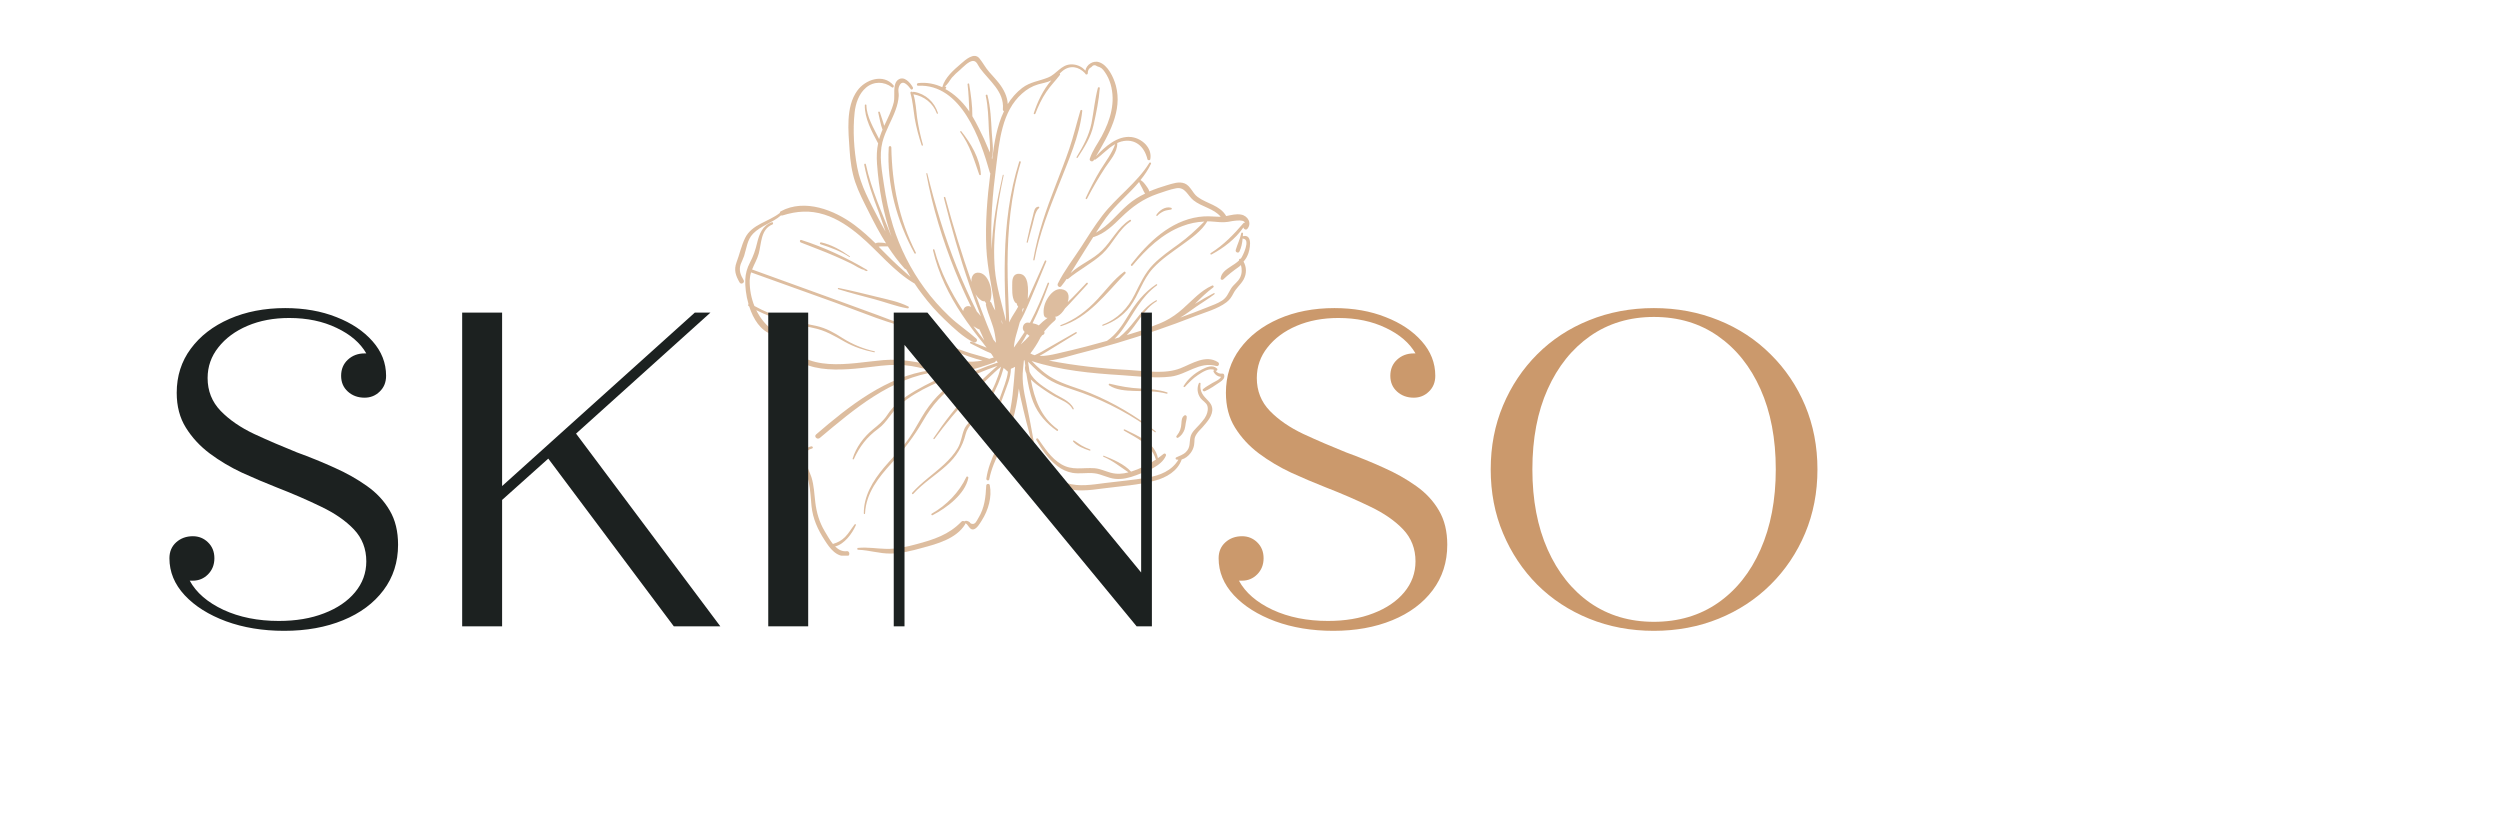
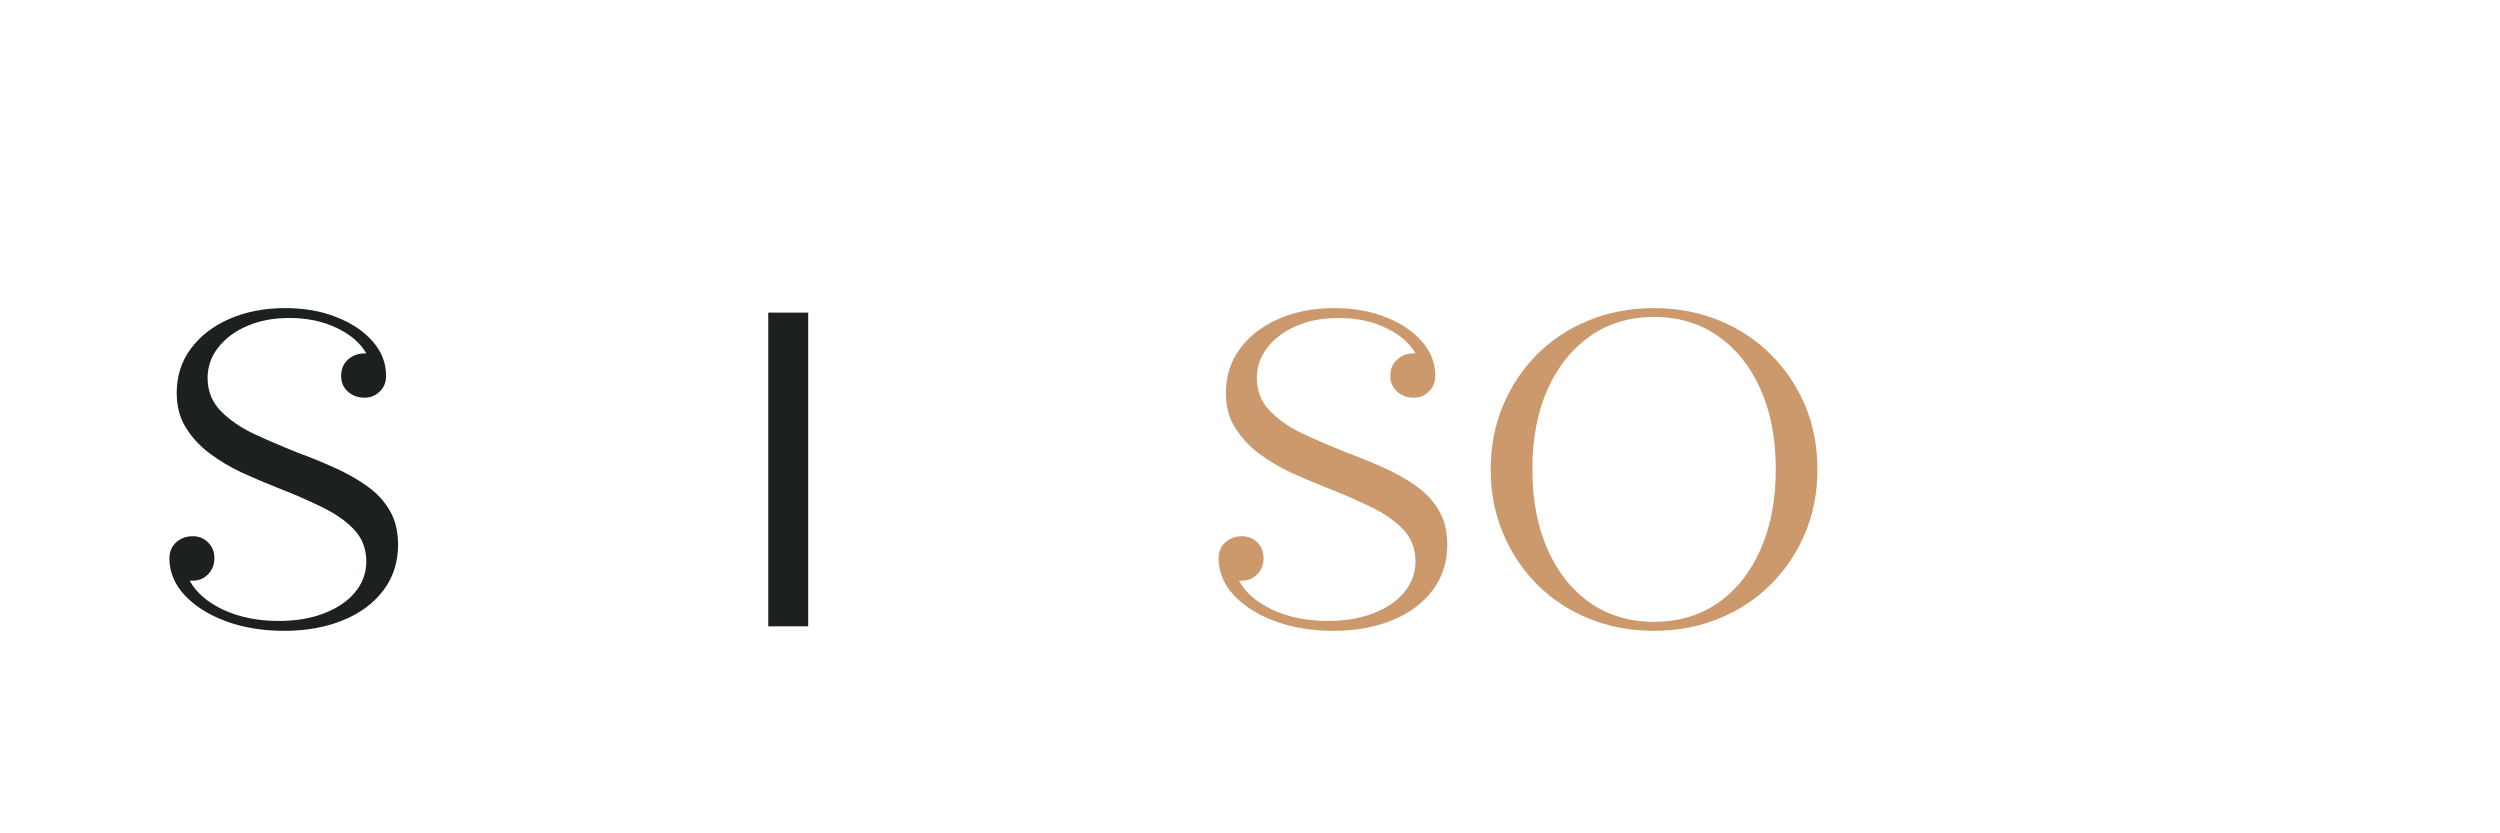
<svg xmlns="http://www.w3.org/2000/svg" width="300" zoomAndPan="magnify" viewBox="0 0 224.88 75" height="100" preserveAspectRatio="xMidYMid meet" version="1.0">
  <defs>
    <filter x="0%" y="0%" width="100%" height="100%" id="08d239f2d6">
      <feColorMatrix values="0 0 0 0 1 0 0 0 0 1 0 0 0 0 1 0 0 0 1 0" color-interpolation-filters="sRGB" />
    </filter>
    <g />
    <mask id="a38ba9f17f">
      <g filter="url(#08d239f2d6)">
-         <rect x="-22.488" width="269.856" fill="#000000" y="-7.5" height="90" fill-opacity="0.65" />
-       </g>
+         </g>
    </mask>
    <clipPath id="f0d5f8cfd3">
      <path d="M 1.105 1.031 L 47.445 1.031 L 47.445 46.008 L 1.105 46.008 Z M 1.105 1.031 " clip-rule="nonzero" />
    </clipPath>
    <clipPath id="9b6e702d71">
      <rect x="0" width="48" y="0" height="47" />
    </clipPath>
  </defs>
  <g mask="url(#a38ba9f17f)">
    <g transform="matrix(1, 0, 0, 1, 65, 4)">
      <g clip-path="url(#9b6e702d71)">
        <g clip-path="url(#f0d5f8cfd3)">
          <path fill="#cb996c" d="M 11.965 43.273 C 11.641 44.004 10.957 44.965 10.102 45.184 C 10.398 45.469 10.738 45.66 11.164 45.605 C 11.406 45.57 11.469 46 11.227 46.039 C 10.234 46.184 9.641 45.371 9.156 44.613 C 8.531 43.645 8.102 42.707 7.977 41.555 C 7.895 40.824 7.887 40.086 7.723 39.367 C 7.598 38.801 7.293 38.285 7.156 37.719 C 7.004 37.062 7.227 36.297 7.965 36.172 C 8.094 36.152 8.156 36.332 8.02 36.367 C 6.785 36.684 7.75 38.25 7.965 38.934 C 8.199 39.672 8.227 40.445 8.316 41.203 C 8.434 42.156 8.676 42.996 9.172 43.824 C 9.371 44.156 9.605 44.586 9.902 44.957 C 10.316 44.832 10.656 44.668 10.992 44.336 C 11.332 43.992 11.566 43.57 11.863 43.191 C 11.91 43.121 12 43.211 11.965 43.273 Z M 18.797 42.23 C 20.129 41.473 21.262 40.312 21.91 38.934 C 21.965 38.824 22.109 38.906 22.09 39.008 C 21.812 40.465 20.121 41.727 18.879 42.363 C 18.789 42.418 18.707 42.285 18.797 42.23 Z M 39.945 31.434 C 38.973 31.172 37.992 31.219 37 31.184 C 36.254 31.156 35.398 31.109 34.758 30.68 C 34.688 30.625 34.73 30.508 34.82 30.535 C 35.758 30.77 36.621 30.922 37.586 30.969 C 38.406 31.004 39.207 31.059 39.988 31.316 C 40.051 31.336 40.023 31.453 39.945 31.434 Z M 33.02 36.559 C 32.508 36.395 31.895 36.16 31.527 35.746 C 31.48 35.695 31.535 35.613 31.598 35.648 C 31.824 35.773 32.031 35.953 32.254 36.082 C 32.508 36.223 32.77 36.352 33.047 36.449 C 33.109 36.477 33.082 36.574 33.02 36.559 Z M 39.008 15.348 C 39.277 14.934 39.816 14.547 40.34 14.699 C 40.422 14.727 40.43 14.844 40.34 14.859 C 40.125 14.906 39.906 14.914 39.691 15.004 C 39.477 15.105 39.258 15.238 39.105 15.418 C 39.062 15.473 38.973 15.402 39.008 15.348 Z M 36.227 20.613 C 34.461 22.434 32.93 24.574 30.43 25.359 C 30.363 25.375 30.34 25.277 30.402 25.258 C 31.699 24.781 32.77 23.945 33.703 22.945 C 34.488 22.109 35.18 21.145 36.109 20.461 C 36.199 20.398 36.297 20.543 36.227 20.613 Z M 28.449 14.727 C 28.098 14.988 27.969 15.879 27.852 16.285 C 27.711 16.797 27.566 17.301 27.438 17.812 C 27.422 17.875 27.32 17.852 27.34 17.785 C 27.512 16.984 27.691 16.191 27.906 15.41 C 27.996 15.094 28.023 14.609 28.41 14.602 C 28.484 14.59 28.492 14.691 28.449 14.727 Z M 31.832 10.133 C 32.418 9.18 32.949 8.199 33.176 7.09 C 33.379 6.039 33.473 4.941 33.75 3.906 C 33.777 3.816 33.93 3.832 33.922 3.93 C 33.84 5.031 33.598 6.191 33.355 7.27 C 33.109 8.371 32.527 9.27 31.922 10.199 C 31.887 10.25 31.789 10.199 31.832 10.133 Z M 27.934 19.371 C 28.332 17.039 29.105 14.832 29.961 12.637 C 30.375 11.559 30.805 10.477 31.176 9.387 C 31.562 8.254 31.832 7.102 32.176 5.949 C 32.203 5.859 32.355 5.875 32.344 5.977 C 32.102 8.254 31.078 10.484 30.25 12.602 C 29.375 14.816 28.465 17.059 28.043 19.406 C 28.023 19.469 27.926 19.441 27.934 19.371 Z M 10.414 21.918 C 11.574 22.152 12.73 22.441 13.871 22.719 C 14.801 22.953 15.836 23.145 16.691 23.586 C 16.789 23.637 16.719 23.773 16.617 23.754 C 15.629 23.586 14.645 23.199 13.664 22.938 C 12.566 22.648 11.461 22.359 10.379 22.027 C 10.316 22 10.344 21.91 10.414 21.918 Z M 8.793 17.984 C 8.688 17.949 8.73 17.797 8.84 17.812 C 9.785 18.02 10.641 18.516 11.422 19.066 C 11.461 19.094 11.422 19.156 11.387 19.129 C 10.586 18.598 9.703 18.281 8.793 17.984 Z M 7.066 17.598 C 9.109 18.254 11.152 19.199 12.988 20.297 C 13.043 20.324 13.008 20.414 12.945 20.398 C 12.883 20.379 12.82 20.363 12.754 20.344 C 12.73 20.336 12.73 20.289 12.766 20.289 C 12.43 20.289 11.848 19.855 11.531 19.715 C 11.062 19.488 10.594 19.273 10.117 19.066 C 9.09 18.613 8.047 18.238 7.012 17.824 C 6.875 17.758 6.93 17.551 7.066 17.598 Z M 15.16 9.262 C 15.223 12.582 15.844 15.742 17.363 18.73 C 17.402 18.812 17.293 18.875 17.246 18.805 C 15.672 15.934 14.727 12.566 14.926 9.27 C 14.934 9.109 15.148 9.109 15.16 9.262 Z M 17.148 4.488 C 17.363 5.164 17.383 5.902 17.48 6.598 C 17.598 7.414 17.777 8.234 18.004 9.035 C 18.023 9.117 17.906 9.145 17.887 9.07 C 17.625 8.281 17.41 7.488 17.266 6.66 C 17.141 5.895 17.094 5.129 16.879 4.383 C 16.844 4.246 17.031 4.191 17.086 4.309 C 17.113 4.273 17.148 4.254 17.203 4.266 C 18.238 4.445 19.039 5.172 19.355 6.172 C 19.383 6.246 19.266 6.273 19.246 6.199 C 18.922 5.289 18.102 4.645 17.148 4.488 Z M 23.074 11.719 C 22.598 10.359 22.234 9.07 21.363 7.883 C 21.328 7.828 21.418 7.758 21.453 7.812 C 22.316 8.891 23.145 10.277 23.219 11.691 C 23.227 11.781 23.102 11.789 23.074 11.719 Z M 22.551 25.359 C 22.676 25.438 22.793 25.512 22.918 25.582 C 22.973 25.609 23.027 25.629 23.082 25.637 C 23.242 25.969 23.387 26.305 23.531 26.637 C 23.199 26.215 22.867 25.789 22.551 25.359 Z M 24.477 26.086 C 24.523 26.34 24.559 26.602 24.586 26.852 C 24.504 26.762 24.434 26.672 24.352 26.582 C 24.145 26.113 23.938 25.645 23.758 25.18 C 23.406 24.277 23.062 23.379 22.738 22.477 C 22.875 22.703 23.047 22.898 23.254 23.035 C 23.359 23.109 23.469 23.125 23.559 23.109 C 23.594 23.172 23.633 23.223 23.676 23.277 C 23.676 23.289 23.684 23.289 23.695 23.297 C 23.668 23.34 23.656 23.406 23.676 23.477 C 23.883 24.367 24.324 25.168 24.477 26.086 Z M 27.594 26.223 C 27.34 26.5 27.078 26.754 26.801 27.004 C 27.008 26.699 27.195 26.383 27.367 26.059 C 27.449 26.113 27.52 26.168 27.594 26.223 Z M 29.59 24.395 L 29.59 24.387 L 29.602 24.395 C 29.602 24.387 29.602 24.387 29.59 24.395 Z M 23.559 25.422 C 23.559 25.422 23.566 25.422 23.559 25.422 C 23.559 25.422 23.566 25.43 23.566 25.438 C 23.566 25.43 23.566 25.43 23.559 25.422 Z M 25.09 24.988 C 25.09 24.918 25.09 24.855 25.082 24.781 C 25.117 24.926 25.145 25.062 25.18 25.207 C 25.152 25.125 25.117 25.051 25.09 24.988 Z M 26.98 23.773 C 27.016 23.773 27.051 23.766 27.09 23.754 C 27.035 23.871 26.973 24 26.918 24.117 C 26.926 24 26.953 23.891 26.98 23.773 Z M 22.504 24.117 C 22.488 24.098 22.496 24.098 22.504 24.117 Z M 22.453 6.461 C 22.461 5.488 22.316 4.516 22.164 3.562 C 22.156 3.48 22.012 3.5 22.02 3.582 C 22.117 4.398 22.145 5.219 22.18 6.047 C 22.137 5.977 22.09 5.914 22.047 5.848 C 21.508 5.102 20.812 4.445 20.02 4.012 C 20.031 4.004 20.039 3.996 20.047 3.984 C 20.059 3.969 20.074 3.949 20.082 3.93 C 20.148 3.84 20.031 3.75 19.941 3.789 C 20.227 3.633 20.383 3.266 20.613 2.984 C 20.832 2.734 21.082 2.508 21.336 2.293 C 21.605 2.059 22.117 1.5 22.496 1.484 C 22.848 1.465 22.957 1.898 23.145 2.148 C 23.992 3.301 25.34 4.238 25.199 5.832 C 25.188 5.914 25.234 5.977 25.297 6.012 C 24.656 7.344 24.422 8.855 24.234 10.332 C 24.227 10.297 24.215 10.262 24.199 10.223 C 24.406 9.512 24.234 8.641 24.199 7.938 C 24.137 6.805 24.098 5.68 23.812 4.57 C 23.785 4.473 23.641 4.516 23.656 4.617 C 23.875 5.625 23.891 6.648 23.938 7.676 C 23.965 8.297 24.09 9.043 24.027 9.719 C 23.863 9.316 23.684 8.918 23.516 8.531 C 23.18 7.828 22.848 7.129 22.453 6.461 Z M 46.82 17.254 C 46.812 17.254 46.805 17.266 46.793 17.266 C 46.805 17.184 46.805 17.094 46.812 17.012 C 46.82 16.922 46.668 16.895 46.652 16.996 C 46.543 17.516 46.309 17.984 46.156 18.496 C 46.094 18.695 46.398 18.832 46.488 18.641 C 46.668 18.281 46.742 17.859 46.777 17.453 C 46.793 17.473 46.82 17.48 46.848 17.488 C 47.508 17.562 46.785 19.039 46.652 19.219 C 46.633 19.246 46.613 19.262 46.598 19.289 C 46.516 19.254 46.418 19.352 46.453 19.441 C 46.227 19.66 45.957 19.82 45.695 19.992 C 45.293 20.262 44.859 20.543 44.797 21.055 C 44.777 21.18 44.957 21.227 45.031 21.152 C 45.473 20.73 45.887 20.406 46.383 20.055 C 46.473 19.992 46.551 19.93 46.625 19.855 C 46.73 20.227 46.723 20.621 46.551 20.973 C 46.363 21.371 45.977 21.586 45.75 21.945 C 45.473 22.379 45.383 22.758 44.914 23.062 C 44.527 23.312 44.074 23.469 43.652 23.637 C 42.824 23.973 41.996 24.285 41.168 24.582 C 41.168 24.582 41.168 24.582 41.176 24.574 C 41.672 24.285 42.133 23.918 42.609 23.594 C 43.148 23.223 43.715 22.883 44.238 22.484 C 44.301 22.441 44.246 22.352 44.176 22.387 C 43.625 22.676 43.039 23 42.484 23.352 C 43.004 22.828 43.527 22.316 44.121 21.875 C 44.23 21.793 44.141 21.648 44.023 21.703 C 42.988 22.172 42.238 23.043 41.402 23.781 C 40.906 24.223 40.375 24.602 39.781 24.898 C 39.242 25.18 38.656 25.32 38.125 25.609 C 38.125 25.609 38.125 25.609 38.117 25.609 C 37.531 25.801 36.938 25.98 36.352 26.16 C 37.289 25.215 37.902 23.773 39.043 23.117 C 39.105 23.082 39.051 22.992 38.988 23.027 C 38.199 23.457 37.648 24.133 37.098 24.836 C 36.641 25.422 36.199 25.934 35.648 26.375 C 35.516 26.41 35.379 26.457 35.246 26.492 C 35.523 26.23 35.777 25.926 35.992 25.617 C 36.98 24.223 37.629 22.719 39.062 21.684 C 39.125 21.641 39.062 21.539 39 21.586 C 37.891 22.332 37.16 23.27 36.477 24.402 C 35.938 25.297 35.371 26.141 34.559 26.68 C 33.957 26.852 33.344 27.016 32.734 27.176 C 31.852 27.402 30.961 27.625 30.066 27.824 C 29.582 27.934 29.016 28.059 28.492 28.031 C 28.637 27.949 28.781 27.871 28.926 27.789 C 29.898 27.203 30.859 26.59 31.824 26.008 C 31.895 25.961 31.832 25.852 31.762 25.891 C 30.934 26.367 30.094 26.836 29.266 27.32 C 28.871 27.555 28.473 27.789 28.059 27.969 C 27.926 27.934 27.789 27.879 27.672 27.809 C 28.016 27.375 28.305 26.914 28.562 26.422 C 28.574 26.402 28.582 26.375 28.59 26.355 C 28.645 26.305 28.691 26.25 28.727 26.176 C 28.871 26.141 28.996 26.023 28.926 25.852 C 28.926 25.844 28.914 25.836 28.914 25.828 C 29.211 25.477 29.527 25.141 29.879 24.844 C 29.996 24.746 29.977 24.602 29.906 24.504 C 29.977 24.504 30.051 24.492 30.121 24.457 C 30.348 24.352 30.598 24.078 30.797 23.754 C 30.922 23.637 31.039 23.512 31.156 23.387 C 31.723 22.785 32.273 22.172 32.832 21.566 C 32.895 21.496 32.797 21.398 32.723 21.461 C 32.176 22.02 31.633 22.641 31.039 23.188 C 31.211 22.641 31.121 22.109 30.465 22.027 C 29.926 21.953 29.5 22.414 29.238 22.828 C 28.953 23.277 28.797 23.82 28.887 24.352 C 28.926 24.539 29.07 24.621 29.223 24.609 C 28.934 24.816 28.672 25.043 28.43 25.285 C 28.258 25.188 28.07 25.125 27.871 25.09 C 28.449 23.938 28.914 22.73 29.355 21.523 C 29.395 21.434 29.25 21.398 29.223 21.488 C 28.746 22.691 28.25 23.898 27.637 25.051 C 27.574 25.043 27.52 25.035 27.457 25.035 C 27.043 25 26.844 25.574 27.125 25.836 C 27.133 25.844 27.152 25.863 27.16 25.871 C 26.855 26.355 26.52 26.824 26.188 27.285 C 26.215 26.906 26.285 26.539 26.387 26.176 C 26.492 25.773 26.629 25.387 26.727 24.98 C 27.016 24.477 27.258 23.945 27.492 23.406 C 28.051 22.117 28.574 20.82 29.113 19.523 C 29.141 19.453 29.016 19.398 28.98 19.469 C 28.465 20.621 27.953 21.766 27.438 22.918 C 27.484 22.09 27.574 20.668 26.648 20.641 C 26.152 20.621 26.043 21.074 26.043 21.461 C 26.043 21.973 25.98 22.746 26.277 23.188 C 26.324 23.25 26.387 23.289 26.449 23.305 C 26.449 23.414 26.504 23.52 26.574 23.602 C 26.352 24.027 26.051 24.414 25.844 24.844 C 25.82 24.906 25.793 24.973 25.766 25.023 C 25.766 24.828 25.754 24.621 25.746 24.414 C 25.691 22.883 25.621 21.352 25.621 19.812 C 25.629 16.695 25.91 13.582 26.809 10.602 C 26.836 10.512 26.691 10.469 26.664 10.566 C 25.801 13.312 25.449 16.176 25.379 19.047 C 25.34 20.504 25.367 21.965 25.43 23.422 C 25.449 23.918 25.477 24.422 25.484 24.918 C 25.117 23.367 24.613 21.82 24.477 20.246 C 24.242 17.418 24.676 14.547 25.27 11.781 C 25.277 11.727 25.199 11.699 25.188 11.754 C 24.684 13.969 24.242 16.191 24.199 18.461 C 24.055 15.961 24.277 13.457 24.594 10.98 C 24.883 8.723 25.098 6.027 26.926 4.418 C 27.348 4.039 27.836 3.75 28.383 3.59 C 28.781 3.473 29.195 3.426 29.562 3.23 C 28.824 4.066 28.305 5.184 27.98 6.191 C 27.953 6.281 28.086 6.316 28.125 6.227 C 28.383 5.543 28.699 4.887 29.105 4.281 C 29.473 3.723 29.941 3.266 30.34 2.734 C 30.363 2.699 30.348 2.645 30.312 2.617 C 30.391 2.535 30.473 2.465 30.562 2.391 C 31.238 1.832 32.031 1.988 32.598 2.598 L 32.605 2.609 C 32.633 2.742 32.824 2.742 32.84 2.598 C 32.832 2.328 32.941 2.148 33.164 2.039 C 33.309 1.844 33.488 1.816 33.695 1.969 C 34.047 2.066 34.172 2.195 34.379 2.492 C 34.613 2.824 34.785 3.203 34.895 3.582 C 35.117 4.355 35.129 5.172 34.965 5.957 C 34.805 6.766 34.48 7.531 34.094 8.262 C 33.73 8.93 33.254 9.559 33.02 10.289 C 32.957 10.496 33.266 10.621 33.371 10.43 C 33.391 10.406 33.398 10.379 33.418 10.352 C 33.434 10.379 33.48 10.395 33.516 10.367 C 34.129 9.953 34.648 9.332 35.309 8.973 C 35 9.828 34.461 10.523 33.984 11.285 C 33.48 12.105 33.059 12.953 32.652 13.824 C 32.617 13.898 32.723 13.969 32.77 13.887 C 33.266 12.934 33.812 11.996 34.398 11.098 C 34.832 10.441 35.504 9.738 35.496 8.902 C 35.496 8.891 35.496 8.883 35.488 8.875 C 35.605 8.82 35.73 8.773 35.855 8.738 C 37.09 8.414 37.938 9.188 38.207 10.324 C 38.234 10.449 38.441 10.457 38.469 10.324 C 38.656 9.297 37.703 8.441 36.746 8.332 C 35.504 8.199 34.391 9.199 33.578 10.07 C 34.703 8.152 35.992 5.992 35.363 3.688 C 35.164 2.969 34.66 1.871 33.875 1.602 C 33.328 1.41 32.707 1.816 32.625 2.363 C 32.301 1.977 31.812 1.77 31.293 1.797 C 30.43 1.844 30.031 2.66 29.285 2.969 C 28.457 3.309 27.672 3.355 26.926 3.922 C 26.414 4.32 25.98 4.812 25.637 5.363 C 25.602 4.68 25.289 4.066 24.863 3.508 C 24.586 3.148 24.262 2.816 23.965 2.473 C 23.621 2.086 23.398 1.625 23.074 1.238 C 22.598 0.68 21.82 1.391 21.426 1.734 C 20.758 2.312 20.004 2.949 19.75 3.832 C 19.75 3.84 19.75 3.852 19.75 3.852 C 19.086 3.543 18.355 3.391 17.57 3.48 C 17.43 3.5 17.418 3.723 17.57 3.715 C 21.469 3.535 23.18 8.539 24.027 11.531 C 24.035 11.559 24.055 11.582 24.07 11.602 C 23.785 13.836 23.605 16.086 23.711 18.336 C 23.801 20.227 24.277 22.082 24.512 23.945 C 24.387 23.738 24.27 23.531 24.188 23.305 C 24.16 23.215 24.098 23.16 24.035 23.145 C 24.387 22.387 24 20.703 23.102 20.551 C 22.543 20.453 22.336 20.918 22.371 21.371 C 21.496 18.867 20.707 16.328 20.02 13.77 C 19.992 13.68 19.859 13.719 19.887 13.809 C 20.551 16.465 21.301 19.094 22.199 21.684 C 22.523 22.621 22.867 23.547 23.219 24.465 C 23.109 24.312 22.984 24.18 22.855 24.043 C 22.199 22.73 21.598 21.398 21.047 20.039 C 19.949 17.301 19.102 14.473 18.398 11.609 C 18.383 11.559 18.301 11.574 18.309 11.637 C 18.867 14.664 19.77 17.605 20.922 20.453 C 21.363 21.531 21.84 22.602 22.352 23.648 C 22.336 23.637 22.316 23.621 22.309 23.613 C 22.117 23.484 21.793 23.559 21.695 23.773 C 21.66 23.844 21.641 23.918 21.625 23.988 C 20.508 22.289 19.57 20.453 19.039 18.48 C 19.012 18.391 18.887 18.426 18.906 18.516 C 19.398 20.633 20.344 22.559 21.551 24.359 C 22.117 25.207 22.73 26.023 23.371 26.816 C 23.496 26.969 23.613 27.133 23.738 27.293 C 23.289 27.105 22.812 26.941 22.371 26.754 C 22.273 26.707 22.18 26.852 22.281 26.906 C 22.875 27.188 23.488 27.547 24.109 27.789 C 24.125 27.816 24.145 27.844 24.172 27.859 C 24.234 27.969 24.305 28.078 24.379 28.184 C 24.359 28.184 24.332 28.184 24.305 28.195 C 24.199 28.223 24.09 28.258 23.98 28.293 C 23.254 28.043 22.48 27.879 21.75 27.617 C 20.707 27.258 19.68 26.836 18.699 26.332 C 18.625 26.293 18.555 26.402 18.633 26.449 C 20.074 27.266 21.715 28.051 23.371 28.453 C 22.793 28.547 22.262 28.598 21.652 28.5 C 21.027 28.391 20.426 28.195 19.832 27.996 C 19.723 27.961 19.688 28.121 19.785 28.156 C 20.48 28.43 21.344 28.777 22.18 28.852 C 22.129 28.871 22.074 28.887 22.02 28.895 C 21.082 29.141 20.199 29.141 19.254 28.949 C 17.609 28.625 16.141 28.266 14.438 28.41 C 11.367 28.68 7.398 29.699 5.465 26.5 C 5.41 26.41 5.238 26.465 5.285 26.582 C 6.488 29.914 10.82 29.328 13.547 28.996 C 14.484 28.879 15.422 28.789 16.367 28.871 C 17.156 28.934 17.922 29.148 18.699 29.32 C 14.719 29.867 11.359 32.543 8.391 35.098 C 8.164 35.289 8.488 35.602 8.715 35.422 C 11.875 32.777 15.059 30.039 19.281 29.445 C 19.309 29.453 19.344 29.453 19.371 29.465 C 19.797 29.535 20.199 29.562 20.605 29.555 C 20.039 29.777 19.488 30.039 18.957 30.301 C 17.879 30.832 16.762 31.418 15.824 32.191 C 15.422 32.523 15.086 32.902 14.801 33.336 C 14.43 33.902 14.008 34.234 13.492 34.656 C 12.676 35.324 11.98 36.262 11.676 37.277 C 11.656 37.34 11.746 37.375 11.785 37.324 C 12.312 36.172 12.961 35.332 13.98 34.586 C 14.789 33.992 15.16 33.082 15.926 32.434 C 17.645 30.977 19.797 30.211 21.867 29.391 C 22.711 29.219 23.543 28.934 24.379 28.637 C 24.414 28.637 24.449 28.625 24.469 28.598 C 24.531 28.562 24.578 28.5 24.586 28.438 C 24.641 28.5 24.684 28.562 24.746 28.625 C 23.488 29.039 22.246 29.543 21.109 30.219 C 19.723 31.047 18.707 32.164 17.895 33.551 C 17.418 34.371 16.977 35.188 16.383 35.938 C 15.789 36.684 15.105 37.359 14.492 38.09 C 13.512 39.258 12.664 40.637 12.684 42.211 C 12.684 42.285 12.793 42.285 12.793 42.211 C 12.883 40.355 14.023 38.953 15.223 37.637 C 16.301 36.457 17.203 35.277 18.004 33.895 C 18.832 32.461 19.812 31.309 21.246 30.453 C 22.336 29.797 23.523 29.355 24.711 28.922 C 24.602 29.023 24.496 29.121 24.387 29.211 C 23.684 29.832 23.02 30.473 22.371 31.148 C 21.094 32.48 19.977 33.91 18.949 35.441 C 18.906 35.504 19.004 35.559 19.047 35.496 C 20.047 34.137 21.145 32.82 22.309 31.598 C 22.84 31.039 23.387 30.5 23.953 29.977 C 24.297 29.66 24.648 29.301 25.035 29.004 C 24.758 30.012 24.359 30.977 23.82 31.875 C 23.488 32.441 23.102 32.973 22.668 33.469 C 22.352 33.84 21.93 34.164 21.73 34.613 C 21.488 35.18 21.461 35.773 21.137 36.332 C 20.812 36.891 20.363 37.375 19.887 37.816 C 18.949 38.684 17.887 39.395 17.031 40.355 C 16.977 40.418 17.066 40.52 17.129 40.457 C 18.012 39.473 19.148 38.781 20.121 37.898 C 21.004 37.098 21.57 36.207 21.855 35.047 C 22.039 34.332 22.676 33.867 23.125 33.316 C 23.488 32.875 23.801 32.406 24.09 31.914 C 24.602 31.031 25 30.086 25.27 29.102 C 25.277 29.113 25.297 29.129 25.305 29.141 C 25.332 29.176 25.359 29.203 25.395 29.219 C 25.477 29.293 25.547 29.363 25.629 29.438 C 25.637 29.445 25.648 29.445 25.656 29.445 C 25.566 30.211 25.207 31.004 24.973 31.695 C 24.668 32.598 24.344 33.488 23.98 34.371 C 23.953 34.441 24.082 34.496 24.109 34.426 C 24.531 33.461 24.938 32.496 25.289 31.508 C 25.539 30.785 25.926 29.977 25.918 29.191 C 26.043 29.148 26.168 29.086 26.297 29.012 C 26.16 30.695 26.078 32.363 25.594 34 C 25.07 35.738 23.973 37.25 23.711 39.07 C 23.684 39.242 23.938 39.312 23.973 39.141 C 24.332 37.277 25.523 35.703 26.062 33.883 C 26.34 32.949 26.52 31.965 26.637 30.969 C 26.684 31.227 26.727 31.488 26.781 31.73 C 27.098 33.172 27.465 34.605 27.852 36.027 C 27.879 36.133 28.043 36.09 28.023 35.98 C 27.789 34.633 27.527 33.289 27.242 31.938 C 27.105 31.316 26.996 30.695 26.98 30.059 C 26.961 29.508 27.043 28.977 27.09 28.438 C 27.105 28.438 27.133 28.43 27.152 28.43 C 27.168 28.582 27.188 28.742 27.215 28.895 C 27.152 29.156 27.207 29.391 27.312 29.617 C 27.449 30.508 27.617 31.398 27.941 32.211 C 28.375 33.27 29.121 34.125 30.059 34.773 C 30.141 34.828 30.211 34.703 30.141 34.641 C 28.582 33.523 28.035 31.887 27.711 30.148 C 27.891 30.328 28.086 30.488 28.277 30.633 C 28.781 31.012 29.305 31.363 29.852 31.68 C 30.402 31.992 31.168 32.227 31.473 32.82 C 31.508 32.895 31.605 32.832 31.57 32.758 C 31.219 32.047 30.363 31.777 29.734 31.371 C 28.98 30.887 27.98 30.32 27.602 29.473 C 27.555 29.168 27.512 28.852 27.465 28.547 C 27.996 29.113 28.555 29.652 29.203 30.074 C 30.156 30.695 31.273 30.969 32.336 31.355 C 34.668 32.211 36.902 33.414 38.891 34.902 C 38.945 34.938 38.988 34.855 38.945 34.812 C 37.125 33.414 35.18 32.254 33.066 31.383 C 31.969 30.93 30.77 30.645 29.734 30.074 C 28.996 29.672 28.375 29.094 27.789 28.492 C 30.355 29.336 33.164 29.598 35.828 29.762 C 37.277 29.852 38.863 30.074 40.305 29.895 C 41.773 29.707 42.871 28.508 44.418 28.941 C 44.625 29.004 44.734 28.715 44.562 28.598 C 43.473 27.887 42.223 28.727 41.188 29.141 C 39.766 29.707 37.965 29.375 36.469 29.293 C 34.047 29.168 31.688 28.906 29.34 28.453 C 30.25 28.348 31.184 28.031 31.887 27.852 C 34.289 27.25 36.676 26.547 39.016 25.734 C 40.168 25.34 41.312 24.918 42.445 24.477 C 43.375 24.117 44.5 23.82 45.309 23.215 C 45.605 22.992 45.777 22.738 45.949 22.406 C 46.191 21.918 46.625 21.605 46.875 21.137 C 47.156 20.605 47.129 20.027 46.859 19.543 C 47.012 19.371 47.137 19.184 47.227 18.965 C 47.406 18.613 47.766 17.039 46.82 17.254 Z M 40.836 35.227 C 41.133 34.863 41.242 34.559 41.266 34.102 C 41.285 33.82 41.293 33.559 41.539 33.387 C 41.629 33.324 41.746 33.414 41.746 33.504 C 41.754 33.703 41.68 33.895 41.656 34.09 C 41.629 34.27 41.609 34.461 41.555 34.641 C 41.449 34.945 41.25 35.227 40.969 35.395 C 40.852 35.461 40.754 35.316 40.836 35.227 Z M 30.453 37.781 C 31.453 38.375 32.391 38.062 33.461 38.141 C 33.977 38.188 34.418 38.414 34.91 38.547 C 35.453 38.691 35.984 38.656 36.504 38.512 C 35.758 38.016 35.09 37.457 34.246 37.105 C 34.191 37.078 34.227 36.988 34.281 37.016 C 35.137 37.359 36.102 37.754 36.738 38.449 C 37.551 38.188 38.289 37.816 38.98 37.359 C 38.973 37.352 38.961 37.332 38.953 37.312 C 38.539 35.973 37.227 35.422 36.102 34.758 C 36.027 34.711 36.09 34.613 36.164 34.648 C 37.289 35.207 38.891 35.828 39.152 37.234 C 39.324 37.117 39.484 36.988 39.656 36.855 C 39.781 36.754 39.926 36.871 39.871 37.016 C 39.449 37.988 38.098 38.422 37.188 38.773 C 36.594 38.996 35.965 39.16 35.316 39.098 C 34.648 39.035 34.074 38.664 33.418 38.594 C 32.758 38.52 32.102 38.672 31.445 38.555 C 30.961 38.465 30.508 38.258 30.113 37.953 C 29.32 37.352 28.68 36.449 28.203 35.594 C 28.141 35.484 28.305 35.387 28.375 35.496 C 28.98 36.352 29.527 37.234 30.453 37.781 Z M 44.039 32.723 C 44.129 33.406 43.547 34.008 43.141 34.477 C 42.988 34.648 42.797 34.82 42.672 35.008 C 42.355 35.449 42.484 35.613 42.41 36.035 C 42.367 36.305 42.258 36.559 42.086 36.781 C 41.887 37.043 41.609 37.27 41.293 37.352 C 40.934 38.395 39.918 38.98 38.891 39.258 C 37.406 39.656 35.805 39.754 34.281 39.953 C 33.004 40.121 31.598 40.34 30.383 39.77 C 29.32 39.277 28.492 38.125 28.16 37.027 C 28.098 36.809 28.383 36.73 28.492 36.883 C 29.258 37.906 29.625 39.059 30.969 39.484 C 32.066 39.824 33.273 39.617 34.379 39.473 C 35.648 39.312 36.945 39.203 38.207 38.988 C 39.34 38.789 40.402 38.367 40.996 37.375 C 40.934 37.375 40.879 37.367 40.816 37.359 C 40.738 37.34 40.711 37.207 40.789 37.168 C 41.098 37.027 41.43 36.926 41.672 36.684 C 42.094 36.262 41.969 35.855 42.078 35.344 C 42.176 34.883 42.582 34.559 42.879 34.227 C 43.039 34.047 43.203 33.855 43.34 33.668 C 43.555 33.363 43.734 32.867 43.59 32.488 C 43.492 32.234 43.148 32.047 42.988 31.832 C 42.699 31.426 42.645 30.957 42.832 30.5 C 42.859 30.426 43.004 30.426 42.988 30.516 C 42.898 31.266 43.211 31.59 43.68 32.074 C 43.859 32.262 44.004 32.461 44.039 32.723 Z M 45.113 29.734 C 45.191 30.031 44.984 30.219 44.762 30.371 C 44.328 30.66 43.852 31.004 43.375 31.211 C 43.258 31.266 43.105 31.109 43.223 31.012 C 43.473 30.805 43.762 30.652 44.039 30.48 C 44.203 30.383 44.742 30.156 44.832 29.914 C 44.535 29.895 44.285 29.723 44.156 29.445 C 44.121 29.375 44.184 29.309 44.246 29.309 C 43.77 29.066 43.141 29.5 42.742 29.762 C 42.293 30.059 41.941 30.438 41.574 30.824 C 41.52 30.875 41.422 30.805 41.465 30.742 C 41.844 30.113 42.438 29.605 43.086 29.266 C 43.52 29.039 44.059 28.789 44.473 29.168 C 44.57 29.258 44.438 29.438 44.328 29.355 C 44.328 29.355 44.32 29.355 44.32 29.348 C 44.465 29.555 44.699 29.66 44.949 29.625 C 45.012 29.617 45.094 29.652 45.113 29.734 Z M 24.02 39.664 C 24.234 40.734 23.883 41.922 23.309 42.824 C 23.145 43.086 22.855 43.617 22.516 43.652 C 22.18 43.688 22.055 43.129 21.82 43.102 C 21.82 43.137 21.812 43.164 21.793 43.203 C 20.992 44.488 19.293 44.949 17.914 45.316 C 16.996 45.57 16.043 45.82 15.078 45.82 C 14.098 45.832 13.152 45.508 12.172 45.48 C 12.062 45.48 12.062 45.316 12.172 45.309 C 13.027 45.227 13.844 45.379 14.699 45.398 C 15.629 45.418 16.527 45.219 17.418 44.977 C 18.969 44.562 20.336 44.129 21.469 42.949 C 21.551 42.867 21.652 42.879 21.723 42.922 C 21.883 42.852 21.91 42.852 22.102 42.93 C 22.297 43.012 22.199 43.102 22.414 43.148 C 22.73 43.211 22.828 42.879 22.992 42.625 C 23.559 41.699 23.648 40.742 23.703 39.691 C 23.711 39.539 23.98 39.484 24.02 39.664 Z M 14.203 18.176 C 14.305 18.176 14.402 18.176 14.512 18.176 C 14.609 18.184 14.719 18.164 14.809 18.176 C 14.816 18.176 14.836 18.176 14.844 18.176 C 15.293 18.867 15.789 19.543 16.348 20.164 C 16.395 20.207 16.438 20.234 16.492 20.246 C 16.617 20.477 16.754 20.703 16.887 20.93 C 16.141 20.273 15.41 19.605 14.699 18.887 C 14.477 18.66 14.25 18.426 14.016 18.199 C 14.07 18.184 14.133 18.176 14.203 18.176 Z M 1.906 19.047 C 2.133 18.344 2.176 17.598 2.707 17.039 C 3.41 16.309 4.465 16.051 5.23 15.383 C 5.266 15.402 5.309 15.41 5.363 15.391 C 6.641 14.988 7.84 14.906 9.129 15.312 C 10.324 15.688 11.379 16.41 12.324 17.211 C 13.973 18.598 15.375 20.434 17.258 21.523 C 17.465 21.84 17.68 22.145 17.914 22.449 C 18.543 23.289 19.238 24.078 20.004 24.801 C 20.758 25.52 21.613 26.332 22.551 26.809 C 22.75 26.906 22.992 26.645 22.801 26.473 C 22.012 25.762 21.117 25.188 20.355 24.449 C 19.555 23.684 18.805 22.848 18.148 21.945 C 16.906 20.246 15.941 18.344 15.312 16.328 C 14.934 15.113 14.684 13.863 14.492 12.602 C 14.312 11.367 14.043 10.016 14.359 8.785 C 14.621 7.766 15.195 6.867 15.547 5.887 C 15.691 5.488 15.797 5.074 15.824 4.652 C 15.844 4.434 15.754 4.113 15.816 3.906 C 16.094 2.949 16.699 3.742 16.914 4.023 C 16.996 4.129 17.156 3.996 17.105 3.879 C 16.871 3.445 16.312 2.789 15.773 3.176 C 15.238 3.555 15.512 4.66 15.383 5.191 C 15.203 5.938 14.844 6.625 14.52 7.324 C 14.41 6.91 14.242 6.488 14.125 6.094 C 14.098 6.004 13.953 6.039 13.98 6.129 C 14.105 6.625 14.18 7.191 14.367 7.676 C 14.34 7.75 14.305 7.812 14.277 7.883 C 14.195 8.09 14.125 8.309 14.062 8.516 C 13.602 7.586 12.926 6.496 12.918 5.473 C 12.918 5.379 12.773 5.379 12.773 5.473 C 12.746 6.633 13.402 7.848 13.945 8.855 C 13.953 8.875 13.961 8.883 13.973 8.891 C 13.844 9.484 13.828 10.098 13.871 10.738 C 14.035 12.996 14.438 15.211 15.176 17.301 C 14.312 15.156 13.352 13.031 12.863 10.781 C 12.844 10.691 12.703 10.73 12.719 10.82 C 13 12.305 13.492 13.707 14.035 15.121 C 14.242 15.672 14.43 16.258 14.637 16.84 C 14.41 16.445 14.195 16.051 13.988 15.645 C 13.234 14.188 12.395 12.699 12.09 11.062 C 11.793 9.504 11.684 7.711 11.855 6.137 C 11.945 5.309 12.234 4.434 12.883 3.887 C 13.574 3.301 14.512 3.32 15.215 3.859 C 15.32 3.949 15.438 3.77 15.355 3.68 C 14.438 2.598 12.828 3.148 12.098 4.156 C 11.027 5.633 11.297 7.848 11.406 9.551 C 11.469 10.512 11.602 11.477 11.91 12.395 C 12.223 13.312 12.684 14.188 13.117 15.051 C 13.602 16.023 14.113 16.996 14.691 17.914 C 14.656 17.895 14.629 17.887 14.582 17.875 C 14.477 17.859 14.359 17.84 14.242 17.84 C 14.09 17.832 13.871 17.812 13.738 17.902 C 13.145 17.32 12.531 16.762 11.855 16.258 C 10.062 14.914 7.363 13.844 5.211 15.016 C 5.148 15.051 5.121 15.105 5.121 15.168 C 4.105 15.969 2.609 16.176 1.996 17.426 C 1.664 18.109 1.492 18.91 1.223 19.625 C 0.973 20.309 1.152 20.812 1.504 21.422 C 1.637 21.656 2.008 21.441 1.863 21.207 C 1.582 20.738 1.422 20.316 1.602 19.777 C 1.691 19.543 1.816 19.309 1.906 19.047 Z M 4.445 26.105 C 3.41 25.789 2.734 24.727 2.367 23.574 C 2.359 23.566 2.34 23.566 2.332 23.559 C 2.25 23.512 2.258 23.422 2.305 23.367 C 2.078 22.586 1.988 21.766 2.016 21.137 C 2.043 20.613 2.176 20.129 2.422 19.66 C 2.746 19.055 2.926 18.508 3.086 17.84 C 3.277 17.047 3.574 16.293 4.402 16.004 C 4.527 15.961 4.57 16.148 4.457 16.203 C 3.402 16.633 3.473 17.902 3.23 18.812 C 3.086 19.344 2.816 19.777 2.629 20.254 C 5.129 21.152 7.633 22.062 10.137 22.973 C 11.406 23.43 12.684 23.898 13.953 24.367 C 15.168 24.816 16.367 25.32 17.637 25.609 C 17.699 25.617 17.672 25.711 17.609 25.699 C 15.035 25.215 12.531 24.105 10.074 23.223 C 7.562 22.324 5.051 21.422 2.539 20.516 C 2.465 20.738 2.422 20.984 2.41 21.242 C 2.402 22.008 2.539 22.809 2.836 23.539 C 3.715 24.016 4.645 24.414 5.605 24.699 C 6.527 24.98 7.473 25.125 8.406 25.332 C 9.309 25.539 10 25.934 10.773 26.43 C 11.656 26.988 12.629 27.395 13.648 27.617 C 13.699 27.625 13.684 27.719 13.621 27.707 C 12.684 27.52 11.809 27.23 10.973 26.762 C 10.02 26.223 9.207 25.727 8.121 25.512 C 6.32 25.152 4.625 24.727 3.004 23.918 C 3.375 24.664 3.898 25.32 4.598 25.781 C 4.762 25.879 4.652 26.168 4.445 26.105 Z M 37.738 12.934 C 37.809 13.078 37.891 13.277 38 13.422 C 37.441 13.691 36.918 14.016 36.441 14.43 C 35.469 15.273 34.715 16.32 33.578 16.941 C 33.867 16.492 34.156 16.051 34.469 15.617 C 35.336 14.438 36.516 13.492 37.461 12.375 C 37.531 12.574 37.648 12.754 37.738 12.934 Z M 38.379 10.664 C 37.242 12.492 35.441 13.719 34.145 15.41 C 33.453 16.309 32.852 17.281 32.238 18.238 C 31.535 19.316 30.707 20.387 30.141 21.531 C 30.051 21.723 30.301 21.945 30.445 21.766 C 30.617 21.551 30.789 21.332 30.941 21.102 C 30.969 21.125 31.023 21.137 31.066 21.102 C 32.039 20.289 33.199 19.715 34.137 18.859 C 35.102 17.965 35.594 16.66 36.703 15.922 C 36.785 15.867 36.711 15.742 36.621 15.789 C 35.531 16.48 35.02 17.652 34.121 18.543 C 33.301 19.363 32.129 19.793 31.293 20.586 C 31.723 19.922 32.129 19.227 32.551 18.57 C 32.812 18.156 33.074 17.742 33.336 17.328 C 33.355 17.328 33.371 17.328 33.391 17.328 C 34.391 17.004 35.129 16.273 35.855 15.562 C 36.84 14.602 37.828 13.887 39.141 13.438 C 39.684 13.258 40.25 13.043 40.816 12.941 C 41.609 12.809 41.836 13.609 42.34 14.016 C 43.086 14.625 44.176 14.754 44.805 15.508 C 44.75 15.508 44.707 15.508 44.652 15.508 C 44.039 15.48 43.457 15.43 42.844 15.52 C 40.242 15.887 38.289 17.812 36.738 19.793 C 36.676 19.875 36.785 20 36.855 19.91 C 38.09 18.434 39.531 17.031 41.355 16.348 C 41.996 16.102 42.652 15.969 43.328 15.941 C 42.59 16.68 41.871 17.355 41.008 17.977 C 40.223 18.543 39.422 19.102 38.746 19.785 C 37.973 20.57 37.559 21.516 37.07 22.484 C 36.449 23.746 35.516 24.719 34.184 25.215 C 34.109 25.242 34.145 25.348 34.211 25.32 C 35.18 24.98 36.027 24.414 36.648 23.586 C 37.449 22.504 37.773 21.164 38.703 20.156 C 39.477 19.309 40.449 18.68 41.375 18.004 C 42.168 17.426 43.086 16.789 43.598 15.922 C 43.754 15.922 43.906 15.922 44.066 15.941 C 44.527 15.977 44.984 16.039 45.445 15.969 C 45.625 15.941 46.93 15.645 46.977 16.066 C 46.938 16.039 46.887 16.039 46.848 16.086 C 45.957 17.121 45.074 18.047 43.906 18.777 C 43.824 18.832 43.895 18.949 43.977 18.902 C 45.074 18.316 46.137 17.5 46.848 16.465 C 46.867 16.617 47.074 16.742 47.199 16.598 C 47.633 16.094 47.254 15.418 46.633 15.312 C 46.199 15.23 45.75 15.355 45.301 15.445 C 45.301 15.445 45.301 15.438 45.293 15.438 C 44.723 14.457 43.562 14.348 42.719 13.719 C 42.266 13.383 42.094 12.734 41.566 12.512 C 41.059 12.305 40.477 12.52 39.98 12.664 C 39.43 12.824 38.898 13.008 38.379 13.23 C 38.332 13.043 38.199 12.852 38.09 12.711 C 37.953 12.52 37.793 12.32 37.586 12.203 C 37.953 11.754 38.277 11.277 38.531 10.738 C 38.574 10.656 38.441 10.566 38.379 10.664 " fill-opacity="1" fill-rule="nonzero" />
        </g>
      </g>
    </g>
  </g>
  <g fill="#1c2120" fill-opacity="1">
    <g transform="translate(13.016, 56.369)">
      <g>
        <path d="M 13.641 -15.656 C 14.816 -15.227 15.941 -14.77 17.016 -14.281 C 18.098 -13.801 19.078 -13.25 19.953 -12.625 C 20.828 -12.008 21.508 -11.273 22 -10.422 C 22.5 -9.578 22.75 -8.551 22.75 -7.344 C 22.75 -5.781 22.312 -4.414 21.438 -3.25 C 20.562 -2.082 19.348 -1.18 17.797 -0.547 C 16.254 0.086 14.488 0.406 12.5 0.406 C 10.57 0.406 8.828 0.117 7.266 -0.453 C 5.703 -1.035 4.461 -1.816 3.547 -2.797 C 2.629 -3.785 2.172 -4.895 2.172 -6.125 C 2.172 -6.719 2.375 -7.195 2.781 -7.562 C 3.188 -7.926 3.688 -8.109 4.281 -8.109 C 4.812 -8.109 5.266 -7.926 5.641 -7.562 C 6.023 -7.195 6.219 -6.719 6.219 -6.125 C 6.219 -5.539 6.023 -5.055 5.641 -4.672 C 5.266 -4.297 4.812 -4.109 4.281 -4.109 L 4 -4.109 C 4.582 -3.035 5.594 -2.16 7.031 -1.484 C 8.477 -0.816 10.141 -0.484 12.016 -0.484 C 13.555 -0.484 14.914 -0.711 16.094 -1.172 C 17.281 -1.629 18.207 -2.258 18.875 -3.062 C 19.551 -3.875 19.891 -4.801 19.891 -5.844 C 19.891 -6.977 19.52 -7.938 18.781 -8.719 C 18.039 -9.5 17.055 -10.18 15.828 -10.766 C 14.609 -11.359 13.273 -11.938 11.828 -12.5 C 10.797 -12.906 9.754 -13.348 8.703 -13.828 C 7.66 -14.316 6.695 -14.891 5.812 -15.547 C 4.926 -16.211 4.207 -16.988 3.656 -17.875 C 3.102 -18.758 2.828 -19.805 2.828 -21.016 C 2.828 -22.523 3.25 -23.848 4.094 -24.984 C 4.938 -26.129 6.098 -27.023 7.578 -27.672 C 9.055 -28.316 10.727 -28.641 12.594 -28.641 C 14.312 -28.641 15.848 -28.367 17.203 -27.828 C 18.566 -27.297 19.648 -26.57 20.453 -25.656 C 21.266 -24.738 21.672 -23.703 21.672 -22.547 C 21.672 -21.961 21.477 -21.488 21.094 -21.125 C 20.719 -20.758 20.266 -20.578 19.734 -20.578 C 19.141 -20.578 18.641 -20.758 18.234 -21.125 C 17.828 -21.488 17.625 -21.961 17.625 -22.547 C 17.625 -23.141 17.828 -23.625 18.234 -24 C 18.641 -24.375 19.141 -24.562 19.734 -24.562 L 19.891 -24.562 C 19.348 -25.508 18.457 -26.273 17.219 -26.859 C 15.988 -27.453 14.566 -27.75 12.953 -27.75 C 11.555 -27.75 10.305 -27.516 9.203 -27.047 C 8.098 -26.578 7.223 -25.93 6.578 -25.109 C 5.93 -24.297 5.609 -23.375 5.609 -22.344 C 5.609 -21.188 6 -20.203 6.781 -19.391 C 7.562 -18.586 8.566 -17.895 9.797 -17.312 C 11.035 -16.738 12.316 -16.188 13.641 -15.656 Z M 13.641 -15.656 " />
      </g>
    </g>
  </g>
  <g fill="#1c2120" fill-opacity="1">
    <g transform="translate(37.66, 56.369)">
      <g>
-         <path d="M 22.922 0 L 11.625 -15.094 L 7.469 -11.375 L 7.469 0 L 3.875 0 L 3.875 -28.234 L 7.469 -28.234 L 7.469 -12.625 L 24.812 -28.234 L 26.219 -28.234 L 14.125 -17.344 L 27.109 0 Z M 22.922 0 " />
-       </g>
+         </g>
    </g>
  </g>
  <g fill="#1c2120" fill-opacity="1">
    <g transform="translate(65.208, 56.369)">
      <g>
-         <path d="M 3.875 0 L 3.875 -28.234 L 7.469 -28.234 L 7.469 0 Z M 3.875 0 " />
+         <path d="M 3.875 0 L 3.875 -28.234 L 7.469 -28.234 L 7.469 0 Z " />
      </g>
    </g>
  </g>
  <g fill="#1c2120" fill-opacity="1">
    <g transform="translate(76.502, 56.369)">
      <g>
-         <path d="M 26.141 -28.234 L 27.109 -28.234 L 27.109 0 L 25.734 0 L 4.844 -25.328 L 4.844 0 L 3.875 0 L 3.875 -28.234 L 6.906 -28.234 L 26.141 -4.844 Z M 26.141 -28.234 " />
-       </g>
+         </g>
    </g>
  </g>
  <g fill="#cb996c" fill-opacity="1">
    <g transform="translate(107.444, 56.369)">
      <g>
        <path d="M 13.641 -15.656 C 14.816 -15.227 15.941 -14.77 17.016 -14.281 C 18.098 -13.801 19.078 -13.25 19.953 -12.625 C 20.828 -12.008 21.508 -11.273 22 -10.422 C 22.5 -9.578 22.75 -8.551 22.75 -7.344 C 22.75 -5.781 22.312 -4.414 21.438 -3.25 C 20.562 -2.082 19.348 -1.18 17.797 -0.547 C 16.254 0.086 14.488 0.406 12.5 0.406 C 10.57 0.406 8.828 0.117 7.266 -0.453 C 5.703 -1.035 4.461 -1.816 3.547 -2.797 C 2.629 -3.785 2.172 -4.895 2.172 -6.125 C 2.172 -6.719 2.375 -7.195 2.781 -7.562 C 3.188 -7.926 3.688 -8.109 4.281 -8.109 C 4.812 -8.109 5.266 -7.926 5.641 -7.562 C 6.023 -7.195 6.219 -6.719 6.219 -6.125 C 6.219 -5.539 6.023 -5.055 5.641 -4.672 C 5.266 -4.297 4.812 -4.109 4.281 -4.109 L 4 -4.109 C 4.582 -3.035 5.594 -2.16 7.031 -1.484 C 8.477 -0.816 10.141 -0.484 12.016 -0.484 C 13.555 -0.484 14.914 -0.711 16.094 -1.172 C 17.281 -1.629 18.207 -2.258 18.875 -3.062 C 19.551 -3.875 19.891 -4.801 19.891 -5.844 C 19.891 -6.977 19.52 -7.938 18.781 -8.719 C 18.039 -9.5 17.055 -10.18 15.828 -10.766 C 14.609 -11.359 13.273 -11.938 11.828 -12.5 C 10.797 -12.906 9.754 -13.348 8.703 -13.828 C 7.66 -14.316 6.695 -14.891 5.812 -15.547 C 4.926 -16.211 4.207 -16.988 3.656 -17.875 C 3.102 -18.758 2.828 -19.805 2.828 -21.016 C 2.828 -22.523 3.25 -23.848 4.094 -24.984 C 4.938 -26.129 6.098 -27.023 7.578 -27.672 C 9.055 -28.316 10.727 -28.641 12.594 -28.641 C 14.312 -28.641 15.848 -28.367 17.203 -27.828 C 18.566 -27.297 19.648 -26.57 20.453 -25.656 C 21.266 -24.738 21.672 -23.703 21.672 -22.547 C 21.672 -21.961 21.477 -21.488 21.094 -21.125 C 20.719 -20.758 20.266 -20.578 19.734 -20.578 C 19.141 -20.578 18.641 -20.758 18.234 -21.125 C 17.828 -21.488 17.625 -21.961 17.625 -22.547 C 17.625 -23.141 17.828 -23.625 18.234 -24 C 18.641 -24.375 19.141 -24.562 19.734 -24.562 L 19.891 -24.562 C 19.348 -25.508 18.457 -26.273 17.219 -26.859 C 15.988 -27.453 14.566 -27.75 12.953 -27.75 C 11.555 -27.75 10.305 -27.516 9.203 -27.047 C 8.098 -26.578 7.223 -25.93 6.578 -25.109 C 5.93 -24.297 5.609 -23.375 5.609 -22.344 C 5.609 -21.188 6 -20.203 6.781 -19.391 C 7.562 -18.586 8.566 -17.895 9.797 -17.312 C 11.035 -16.738 12.316 -16.188 13.641 -15.656 Z M 13.641 -15.656 " />
      </g>
    </g>
  </g>
  <g fill="#cb996c" fill-opacity="1">
    <g transform="translate(132.088, 56.369)">
      <g>
        <path d="M 16.703 0.406 C 14.609 0.406 12.664 0.039 10.875 -0.688 C 9.082 -1.414 7.523 -2.438 6.203 -3.75 C 4.891 -5.07 3.863 -6.613 3.125 -8.375 C 2.383 -10.133 2.016 -12.051 2.016 -14.125 C 2.016 -16.195 2.383 -18.113 3.125 -19.875 C 3.863 -21.633 4.891 -23.172 6.203 -24.484 C 7.523 -25.805 9.082 -26.828 10.875 -27.547 C 12.664 -28.273 14.609 -28.641 16.703 -28.641 C 18.797 -28.641 20.738 -28.273 22.531 -27.547 C 24.32 -26.828 25.879 -25.805 27.203 -24.484 C 28.535 -23.172 29.57 -21.633 30.312 -19.875 C 31.051 -18.113 31.422 -16.195 31.422 -14.125 C 31.422 -12.051 31.051 -10.133 30.312 -8.375 C 29.57 -6.613 28.535 -5.07 27.203 -3.75 C 25.879 -2.438 24.32 -1.414 22.531 -0.688 C 20.738 0.039 18.797 0.406 16.703 0.406 Z M 16.703 -0.406 C 18.91 -0.406 20.832 -0.973 22.469 -2.109 C 24.113 -3.254 25.391 -4.852 26.297 -6.906 C 27.211 -8.969 27.672 -11.375 27.672 -14.125 C 27.672 -16.895 27.211 -19.301 26.297 -21.344 C 25.391 -23.383 24.113 -24.977 22.469 -26.125 C 20.832 -27.27 18.91 -27.844 16.703 -27.844 C 14.523 -27.844 12.613 -27.27 10.969 -26.125 C 9.332 -24.977 8.055 -23.383 7.141 -21.344 C 6.223 -19.301 5.766 -16.895 5.766 -14.125 C 5.766 -11.375 6.223 -8.969 7.141 -6.906 C 8.055 -4.852 9.332 -3.254 10.969 -2.109 C 12.613 -0.973 14.523 -0.406 16.703 -0.406 Z M 16.703 -0.406 " />
      </g>
    </g>
  </g>
</svg>